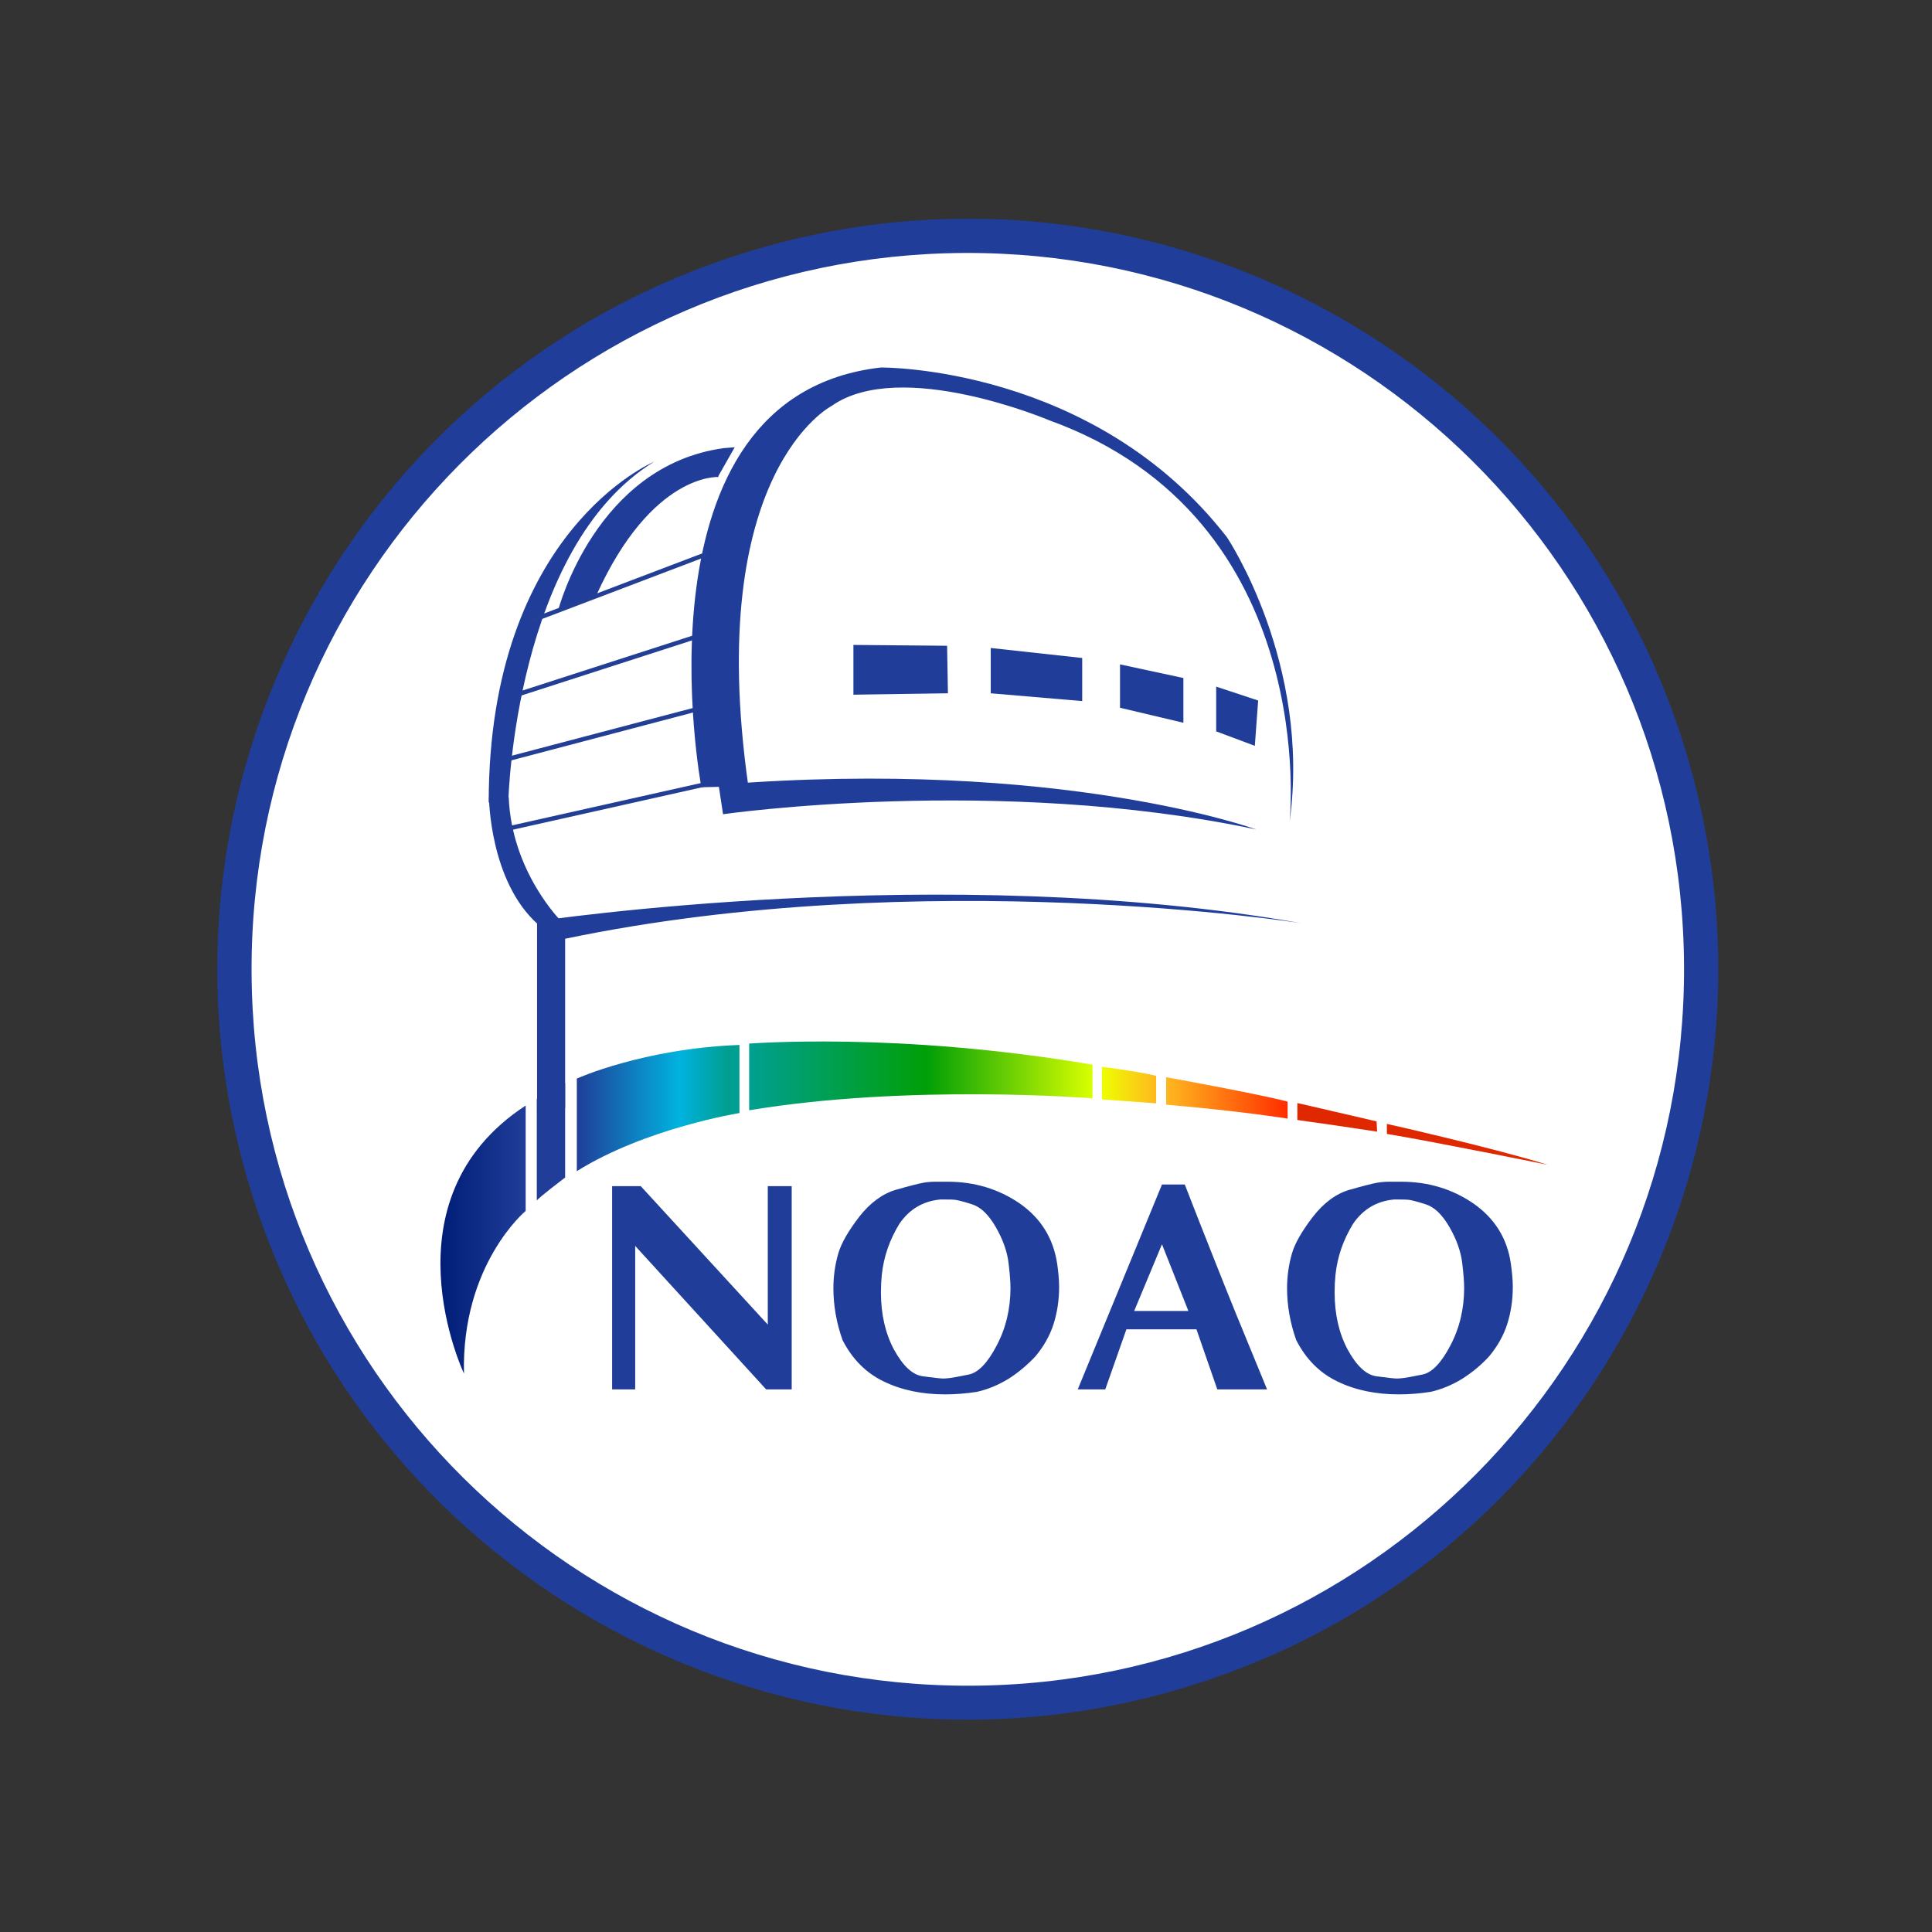
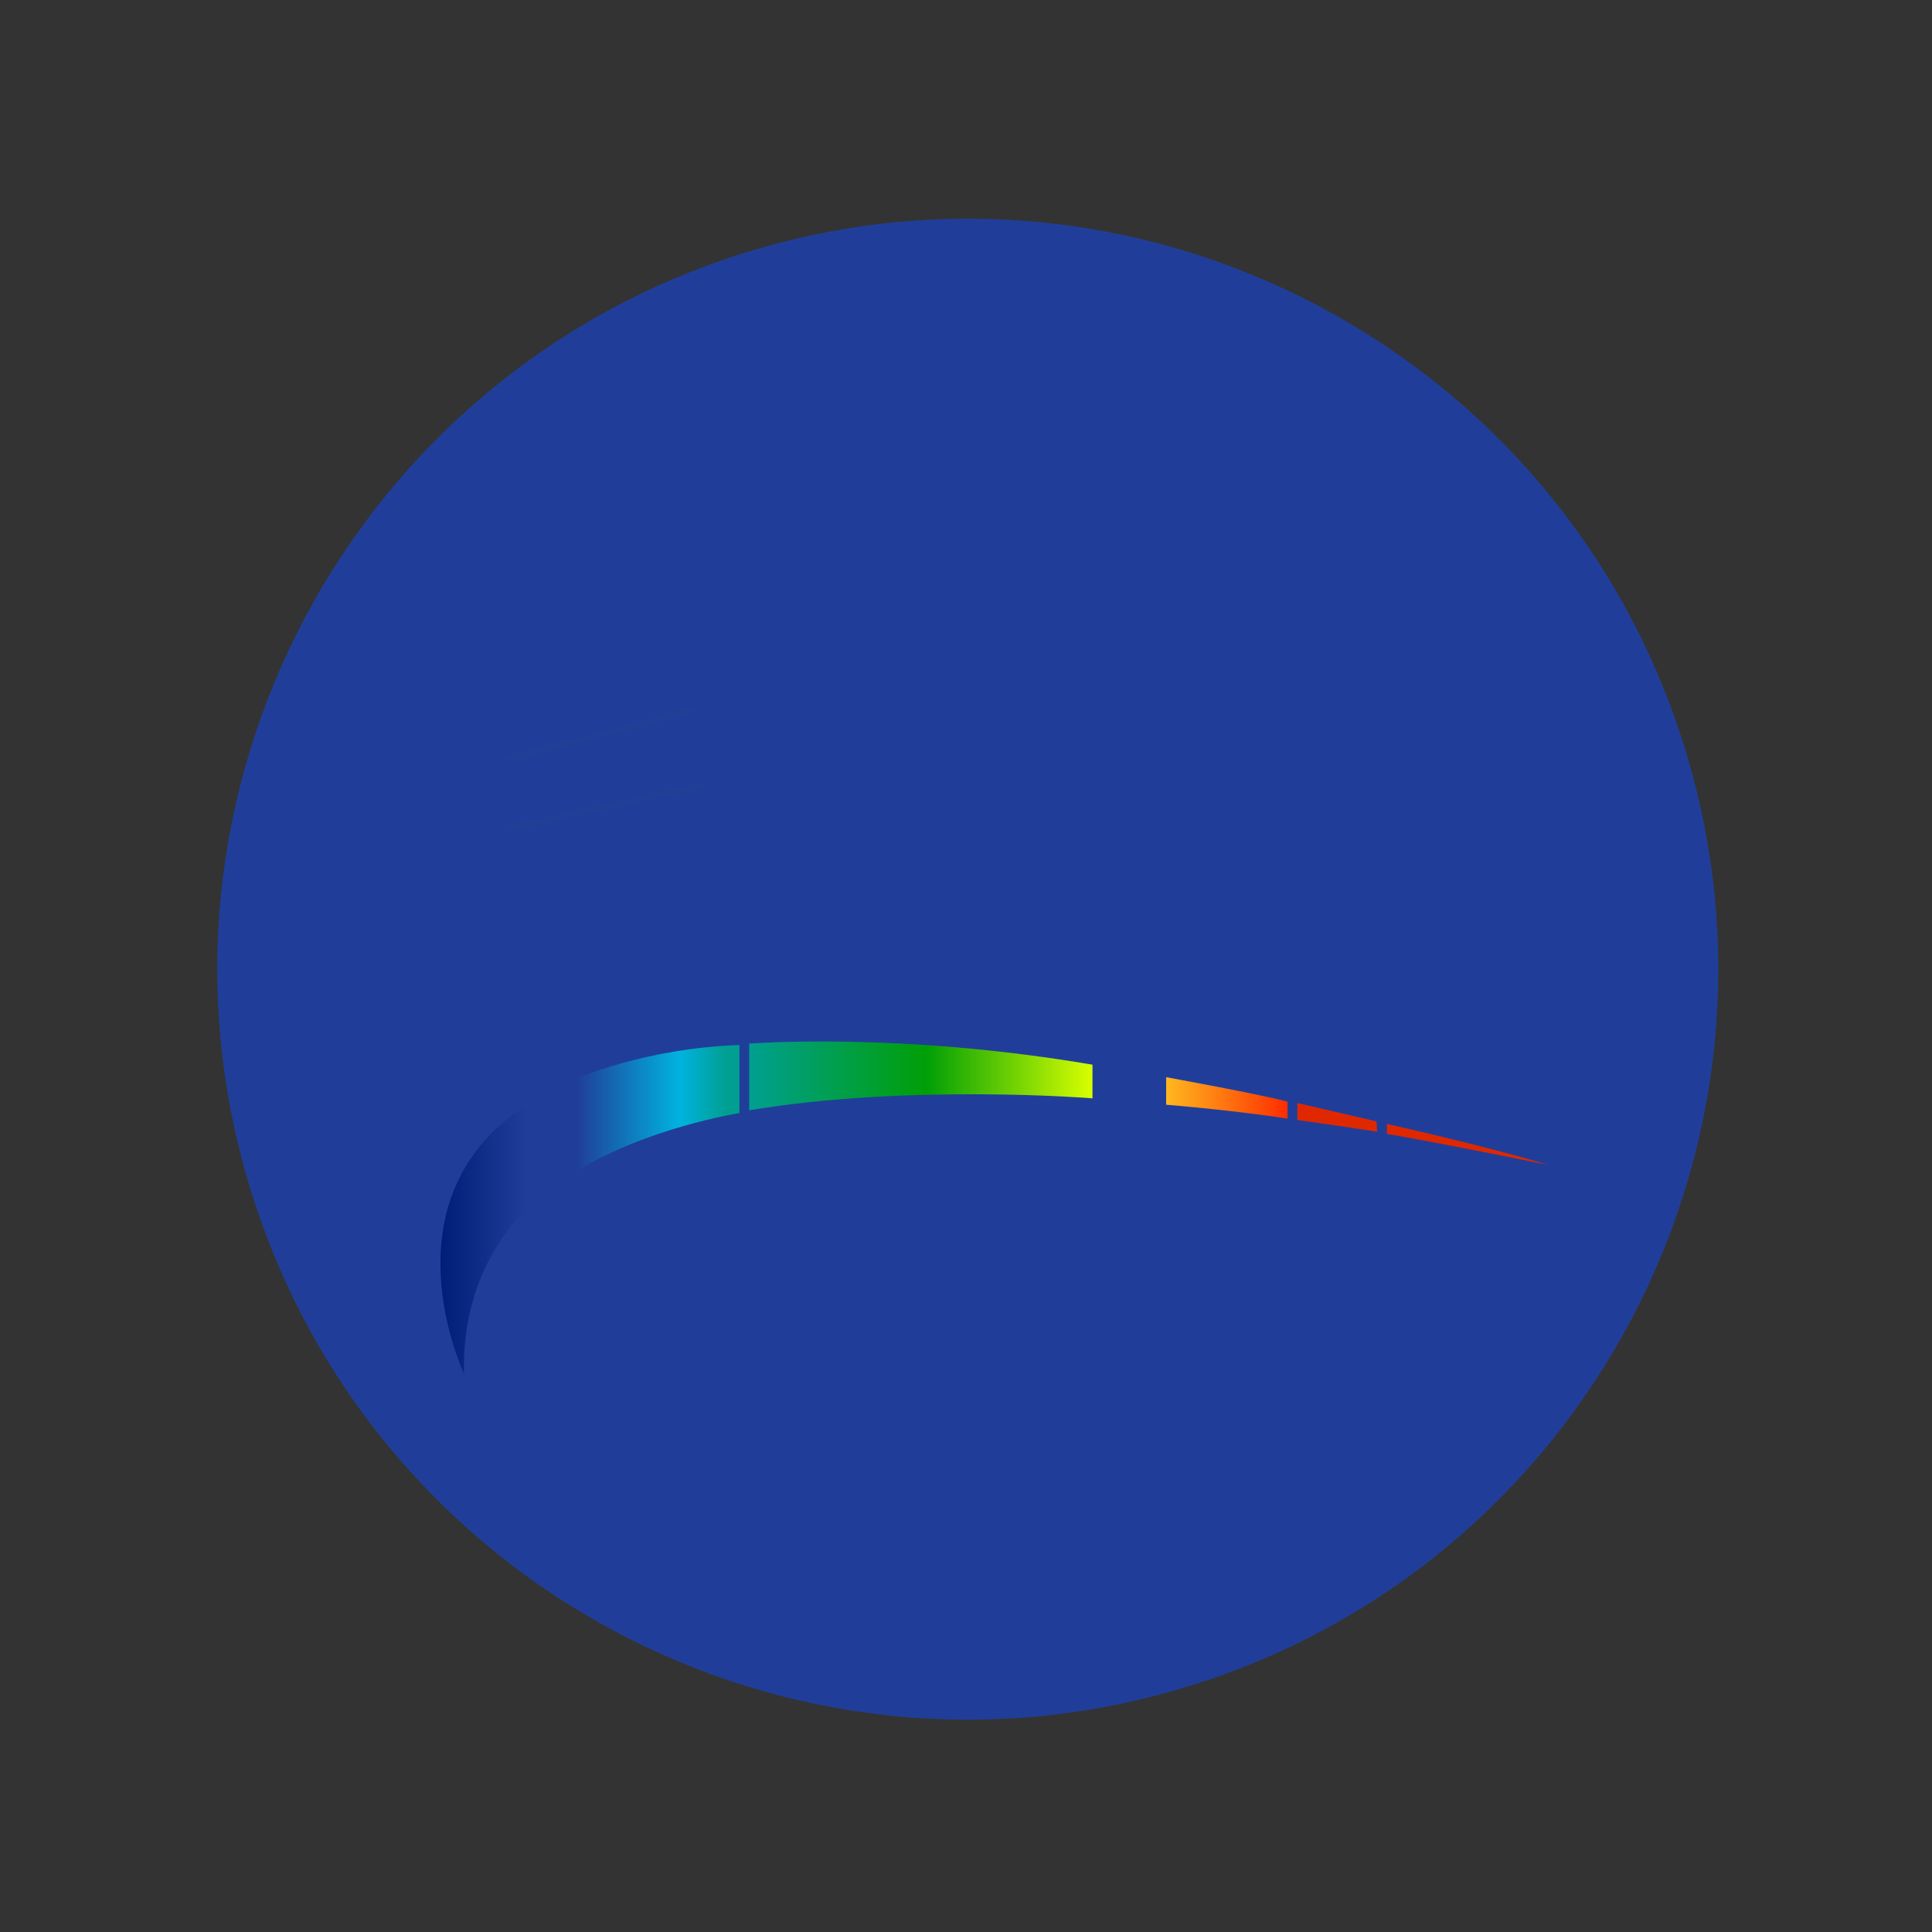
<svg xmlns="http://www.w3.org/2000/svg" version="1.1" id="Layer_1" x="0px" y="0px" viewBox="0 0 69.5 69.5" style="enable-background:new 0 0 69.5 69.5;" xml:space="preserve">
  <rect x="0" y="0" width="69.5" height="69.5" fill="#333333" stroke="none" />
  <style type="text/css">
	.st0{fill:#203E99;}
	.st1{fill:#FFFFFF;}
	.st2{fill:#DF2800;}
	.st3{fill:url(#SVGID_1_);}
	.st4{fill:url(#SVGID_2_);}
	.st5{fill:url(#SVGID_3_);}
	.st6{fill:url(#SVGID_4_);}
	.st7{fill:url(#SVGID_5_);}
	.st8{fill:none;stroke:#233E95;stroke-width:0.158;}
</style>
  <path class="st0" d="M60.62,26.95c4.37,14.25-3.64,29.35-17.89,33.72c-14.25,4.37-29.35-3.64-33.72-17.89  C4.64,28.54,12.64,13.44,26.9,9.06C41.15,4.69,56.25,12.7,60.62,26.95z" />
-   <path class="st1" d="M60.58,34.76c0.06,14.23-11.42,25.82-25.65,25.88C20.69,60.7,9.11,49.21,9.05,34.98  C8.98,20.75,20.47,9.16,34.7,9.1C48.93,9.04,60.52,20.53,60.58,34.76z" />
  <g>
    <g>
      <path class="st2" d="M55.67,41.9c0,0-4.14-0.84-5.78-1.11v-0.36C49.9,40.43,53.79,41.31,55.67,41.9z" />
      <path class="st2" d="M49.54,40.71c0,0-1.28-0.2-2.87-0.42v-0.61c0,0,2.56,0.59,2.85,0.66L49.54,40.71z" />
      <linearGradient id="SVGID_1_" gradientUnits="userSpaceOnUse" x1="41.945" y1="39.496" x2="46.319" y2="39.496">
        <stop offset="0" style="stop-color:#FFB81F" />
        <stop offset="1" style="stop-color:#FF2D00" />
      </linearGradient>
      <path class="st3" d="M46.32,39.63v0.61c0,0-1.75-0.28-4.37-0.5v-0.99C41.95,38.75,45.36,39.37,46.32,39.63z" />
      <linearGradient id="SVGID_2_" gradientUnits="userSpaceOnUse" x1="39.64" y1="39.028" x2="41.59" y2="39.028">
        <stop offset="0" style="stop-color:#EDFF00" />
        <stop offset="1" style="stop-color:#FFB81F" />
      </linearGradient>
-       <path class="st4" d="M41.59,38.7v0.99l-1.95-0.14v-1.17C39.64,38.37,40.98,38.55,41.59,38.7z" />
      <linearGradient id="SVGID_3_" gradientUnits="userSpaceOnUse" x1="26.952" y1="38.71" x2="39.297" y2="38.71">
        <stop offset="0" style="stop-color:#009F91" />
        <stop offset="0.517" style="stop-color:#009F07" />
        <stop offset="1" style="stop-color:#D8FF00" />
      </linearGradient>
      <path class="st5" d="M39.3,38.3v1.21c0,0-6.57-0.53-12.35,0.43v-2.4C26.95,37.55,32.25,37.1,39.3,38.3z" />
      <linearGradient id="SVGID_4_" gradientUnits="userSpaceOnUse" x1="20.746" y1="39.864" x2="26.596" y2="39.864">
        <stop offset="0" style="stop-color:#203E99" />
        <stop offset="0.635" style="stop-color:#00B3DF" />
        <stop offset="0.921" style="stop-color:#009F91" />
      </linearGradient>
      <path class="st6" d="M26.6,37.59v2.45c0,0-3.37,0.54-5.85,2.09V38.8C20.75,38.8,23.13,37.72,26.6,37.59z" />
      <path class="st0" d="M20.33,38.96v3.4c0,0-0.98,0.74-1.02,0.83v-3.66C19.31,39.53,19.83,39.16,20.33,38.96z" />
      <linearGradient id="SVGID_5_" gradientUnits="userSpaceOnUse" x1="15.848" y1="44.589" x2="18.915" y2="44.589">
        <stop offset="0" style="stop-color:#001D77" />
        <stop offset="1" style="stop-color:#203E99" />
      </linearGradient>
      <path class="st7" d="M18.91,39.77v3.79c0,0-2.31,1.92-2.22,5.85C16.69,49.41,13.72,43.16,18.91,39.77z" />
    </g>
    <g>
      <path class="st0" d="M23.05,42.67l4.57,4.98v-4.98h0.86v7.31h-0.92l-4.71-5.16v5.16h-0.83v-7.31H23.05z" />
      <path class="st0" d="M38.03,45.46c0.04,0.29,0.07,0.56,0.07,0.84c0,0.47-0.07,0.92-0.2,1.33c-0.13,0.41-0.35,0.8-0.65,1.16    c-0.29,0.31-0.61,0.58-0.97,0.81c-0.36,0.22-0.74,0.38-1.14,0.47c-0.39,0.06-0.77,0.09-1.14,0.09c-0.82,0-1.56-0.15-2.2-0.46    c-0.65-0.31-1.14-0.81-1.49-1.49c-0.22-0.62-0.33-1.24-0.33-1.87c0-0.43,0.06-0.84,0.17-1.23c0.11-0.39,0.37-0.83,0.76-1.34    c0.39-0.5,0.84-0.83,1.32-0.97c0.49-0.14,0.81-0.22,0.97-0.25c0.16-0.03,0.31-0.04,0.46-0.04c0.09,0,0.18,0,0.25,0    c0.07,0,0.13,0,0.18,0c0.96,0,1.83,0.26,2.59,0.78C37.44,43.82,37.89,44.54,38.03,45.46z M31.72,45.87    c-0.02,0.2-0.03,0.41-0.03,0.62c0,0.79,0.16,1.48,0.47,2.06c0.32,0.58,0.66,0.91,1.04,0.96c0.38,0.05,0.63,0.08,0.74,0.08    c0.07,0,0.15-0.01,0.24-0.02c0.09-0.01,0.31-0.05,0.65-0.12c0.35-0.06,0.69-0.41,1.02-1.04c0.33-0.62,0.5-1.32,0.5-2.08    c0-0.19-0.02-0.49-0.07-0.9c-0.05-0.41-0.2-0.84-0.46-1.29c-0.26-0.45-0.54-0.72-0.86-0.82c-0.31-0.1-0.52-0.15-0.61-0.16    c-0.09-0.01-0.2-0.01-0.33-0.01h-0.2c-0.62,0.06-1.11,0.35-1.47,0.88C32.01,44.59,31.79,45.19,31.72,45.87z" />
      <path class="st0" d="M42.62,42.61c0.32,0.82,0.65,1.67,0.99,2.52c0.34,0.86,0.62,1.56,0.84,2.1c0.22,0.54,0.6,1.46,1.13,2.75    h-1.79l-0.75-2.16h-2.52l-0.76,2.16l-0.99,0l3.03-7.37H42.62z M40.8,47.16h1.95l-0.95-2.4L40.8,47.16z" />
      <path class="st0" d="M54.35,45.46c0.04,0.29,0.07,0.56,0.07,0.84c0,0.47-0.07,0.92-0.2,1.33c-0.13,0.41-0.35,0.8-0.65,1.16    c-0.28,0.31-0.61,0.58-0.97,0.81c-0.36,0.22-0.74,0.38-1.14,0.47c-0.39,0.06-0.77,0.09-1.14,0.09c-0.82,0-1.56-0.15-2.2-0.46    c-0.65-0.31-1.14-0.81-1.49-1.49c-0.22-0.62-0.33-1.24-0.33-1.87c0-0.43,0.06-0.84,0.17-1.23c0.11-0.39,0.37-0.83,0.76-1.34    c0.39-0.5,0.83-0.83,1.32-0.97c0.49-0.14,0.81-0.22,0.97-0.25c0.16-0.03,0.31-0.04,0.46-0.04c0.09,0,0.18,0,0.25,0    c0.07,0,0.13,0,0.18,0c0.96,0,1.83,0.26,2.59,0.78C53.76,43.82,54.22,44.54,54.35,45.46z M48.04,45.87    c-0.02,0.2-0.03,0.41-0.03,0.62c0,0.79,0.16,1.48,0.47,2.06c0.32,0.58,0.66,0.91,1.04,0.96c0.38,0.05,0.63,0.08,0.74,0.08    c0.07,0,0.15-0.01,0.24-0.02c0.09-0.01,0.31-0.05,0.65-0.12c0.35-0.06,0.69-0.41,1.02-1.04c0.33-0.62,0.5-1.32,0.5-2.08    c0-0.19-0.02-0.49-0.07-0.9c-0.05-0.41-0.2-0.84-0.46-1.29c-0.26-0.45-0.54-0.72-0.86-0.82c-0.31-0.1-0.52-0.15-0.61-0.16    c-0.09-0.01-0.2-0.01-0.33-0.01h-0.2c-0.62,0.06-1.11,0.35-1.47,0.88C48.33,44.59,48.11,45.19,48.04,45.87z" />
    </g>
    <g>
      <path class="st0" d="M46.39,29.57c0,0,1.18-10.92-8.67-14.46c0,0-5.32-2.25-7.8-0.51c0,0-4.61,2.36-3,13.68l-1.69,0.04    c0,0-2.64-14.07,6.46-15.1c0,0,7.65-0.08,12.45,6.11C44.14,19.33,47.18,23.86,46.39,29.57z" />
      <path class="st0" d="M18.29,28.75c0,0,0.24-9.06,5.24-12.14c0,0-5.95,2.48-5.95,12.26L18.29,28.75z" />
      <path class="st0" d="M25.85,28.23l0.16,1.06c0,0,9.89-1.42,19.19,0.55C45.21,29.85,38.15,27.25,25.85,28.23z" />
      <path class="st0" d="M19.32,39.92v-6.78c0,0,14.65-2.2,27.49,0.07c0,0-13.59-2.13-26.48,0.56v6.08L19.32,39.92z" />
-       <path class="st0" d="M25.84,17.16c0,0-2.39-0.16-4.39,4.26l-1.37,0.53c0,0,1.34-5.2,5.96-5.83l0.39-0.03l-0.58,1.02" />
-       <line class="st8" x1="25.45" y1="19.92" x2="19.11" y2="22.33" />
-       <line class="st8" x1="25.03" y1="22.91" x2="18.59" y2="24.99" />
      <line class="st8" x1="25.08" y1="25.51" x2="18.17" y2="27.33" />
      <g>
        <polygon class="st0" points="30.7,23.2 30.7,24.99 34.1,24.94 34.07,23.23    " />
        <polygon class="st0" points="35.64,23.31 35.64,24.94 38.93,25.22 38.93,23.67    " />
        <polygon class="st0" points="40.29,23.9 40.29,25.46 42.57,26 42.57,24.39    " />
        <polygon class="st0" points="43.75,24.7 43.75,26.31 45.14,26.83 45.26,25.2    " />
      </g>
      <path class="st0" d="M17.59,28.69c0,0,0.02,3.01,1.76,4.56l0.85-0.1c0,0-1.79-1.76-1.9-4.47L17.59,28.69z" />
      <line class="st8" x1="25.3" y1="28.23" x2="18.34" y2="29.79" />
    </g>
  </g>
</svg>